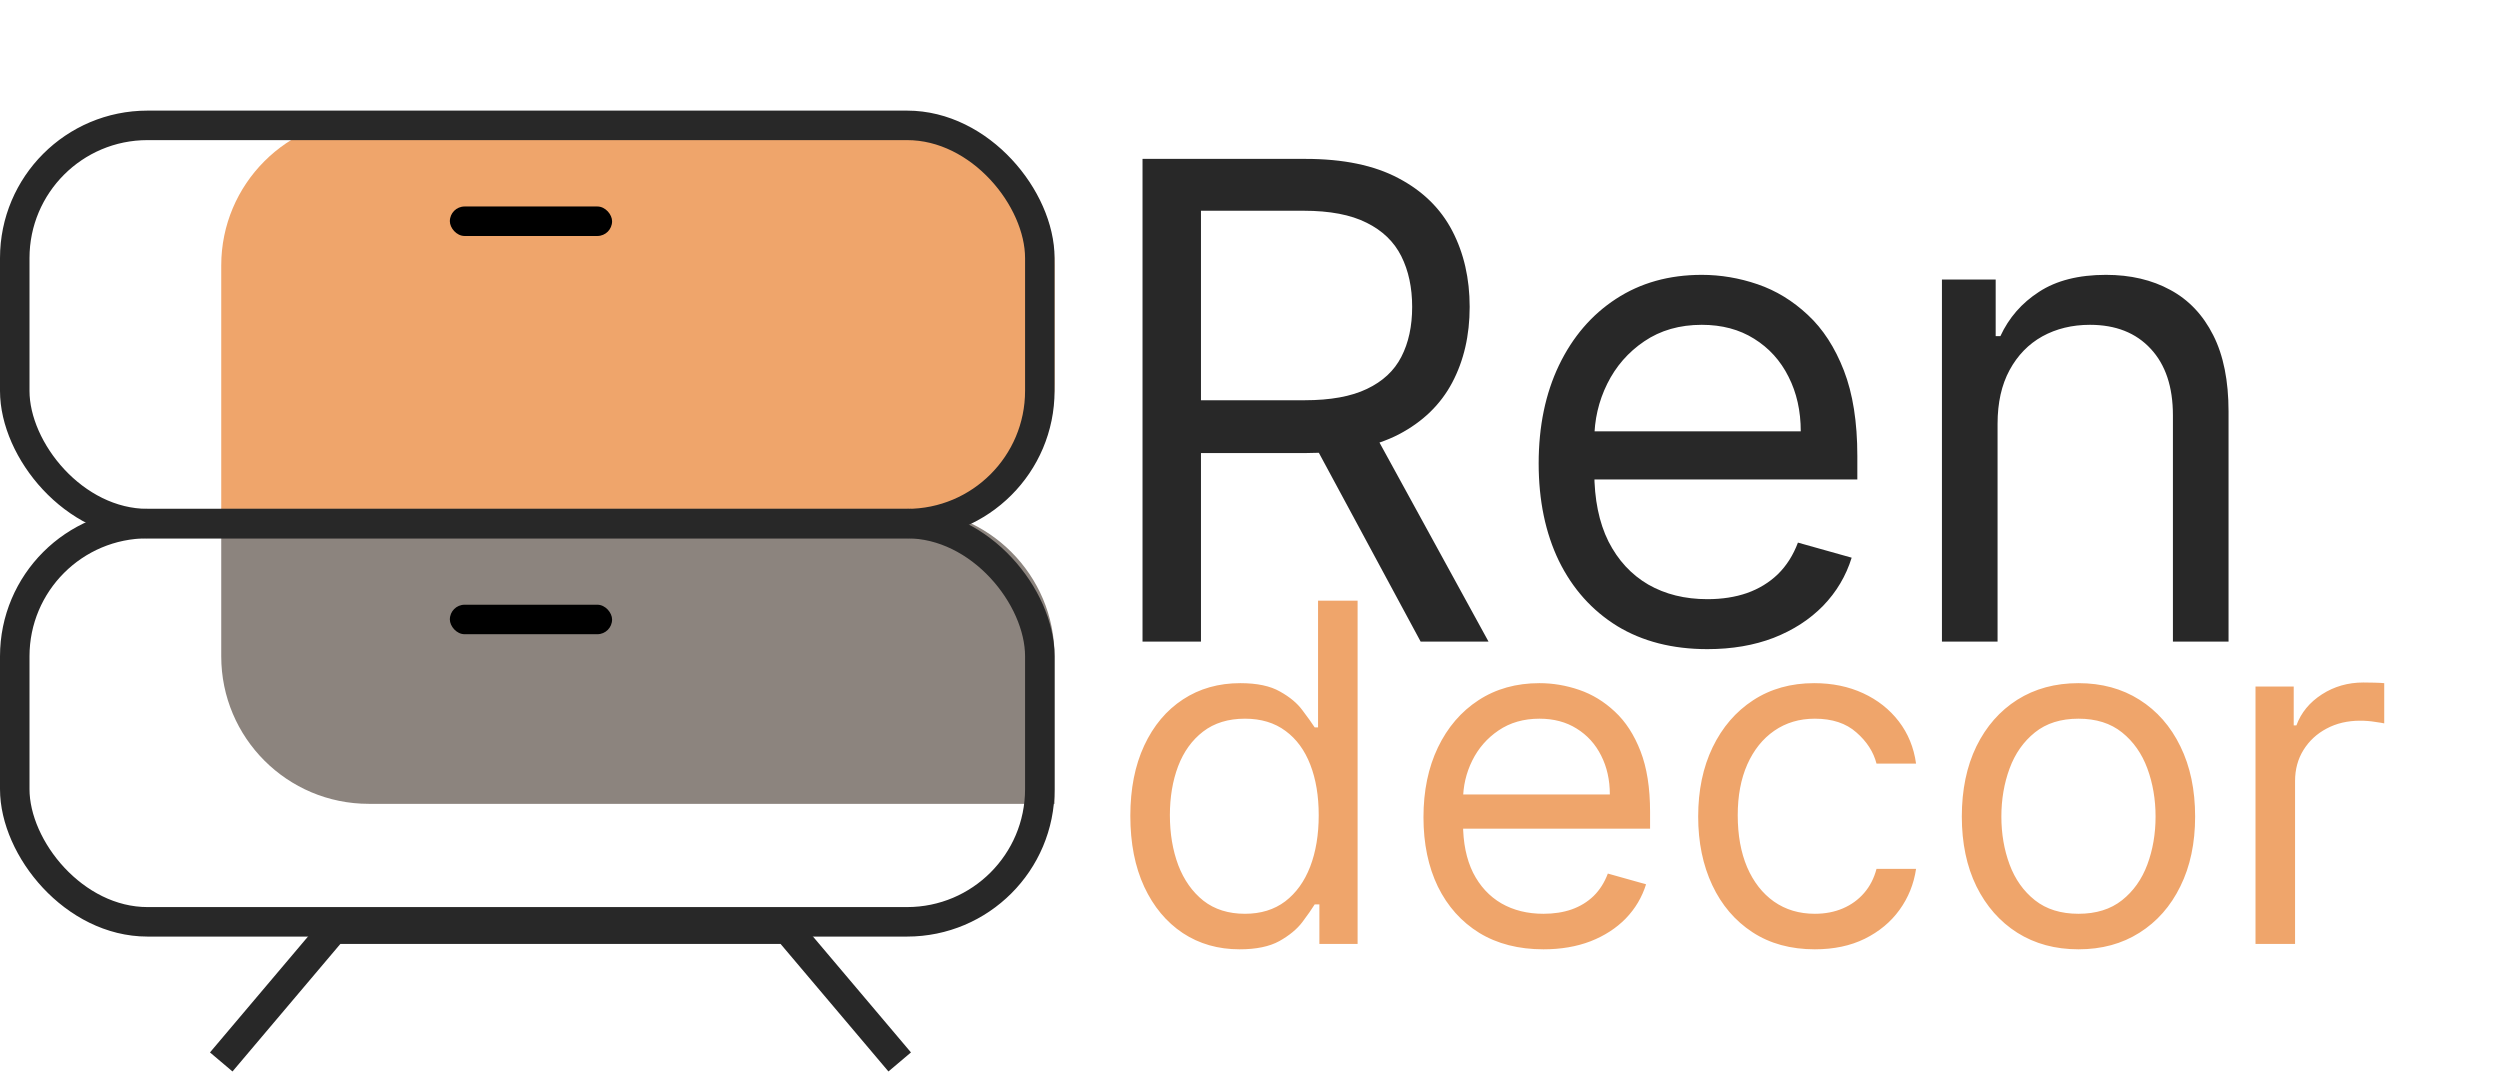
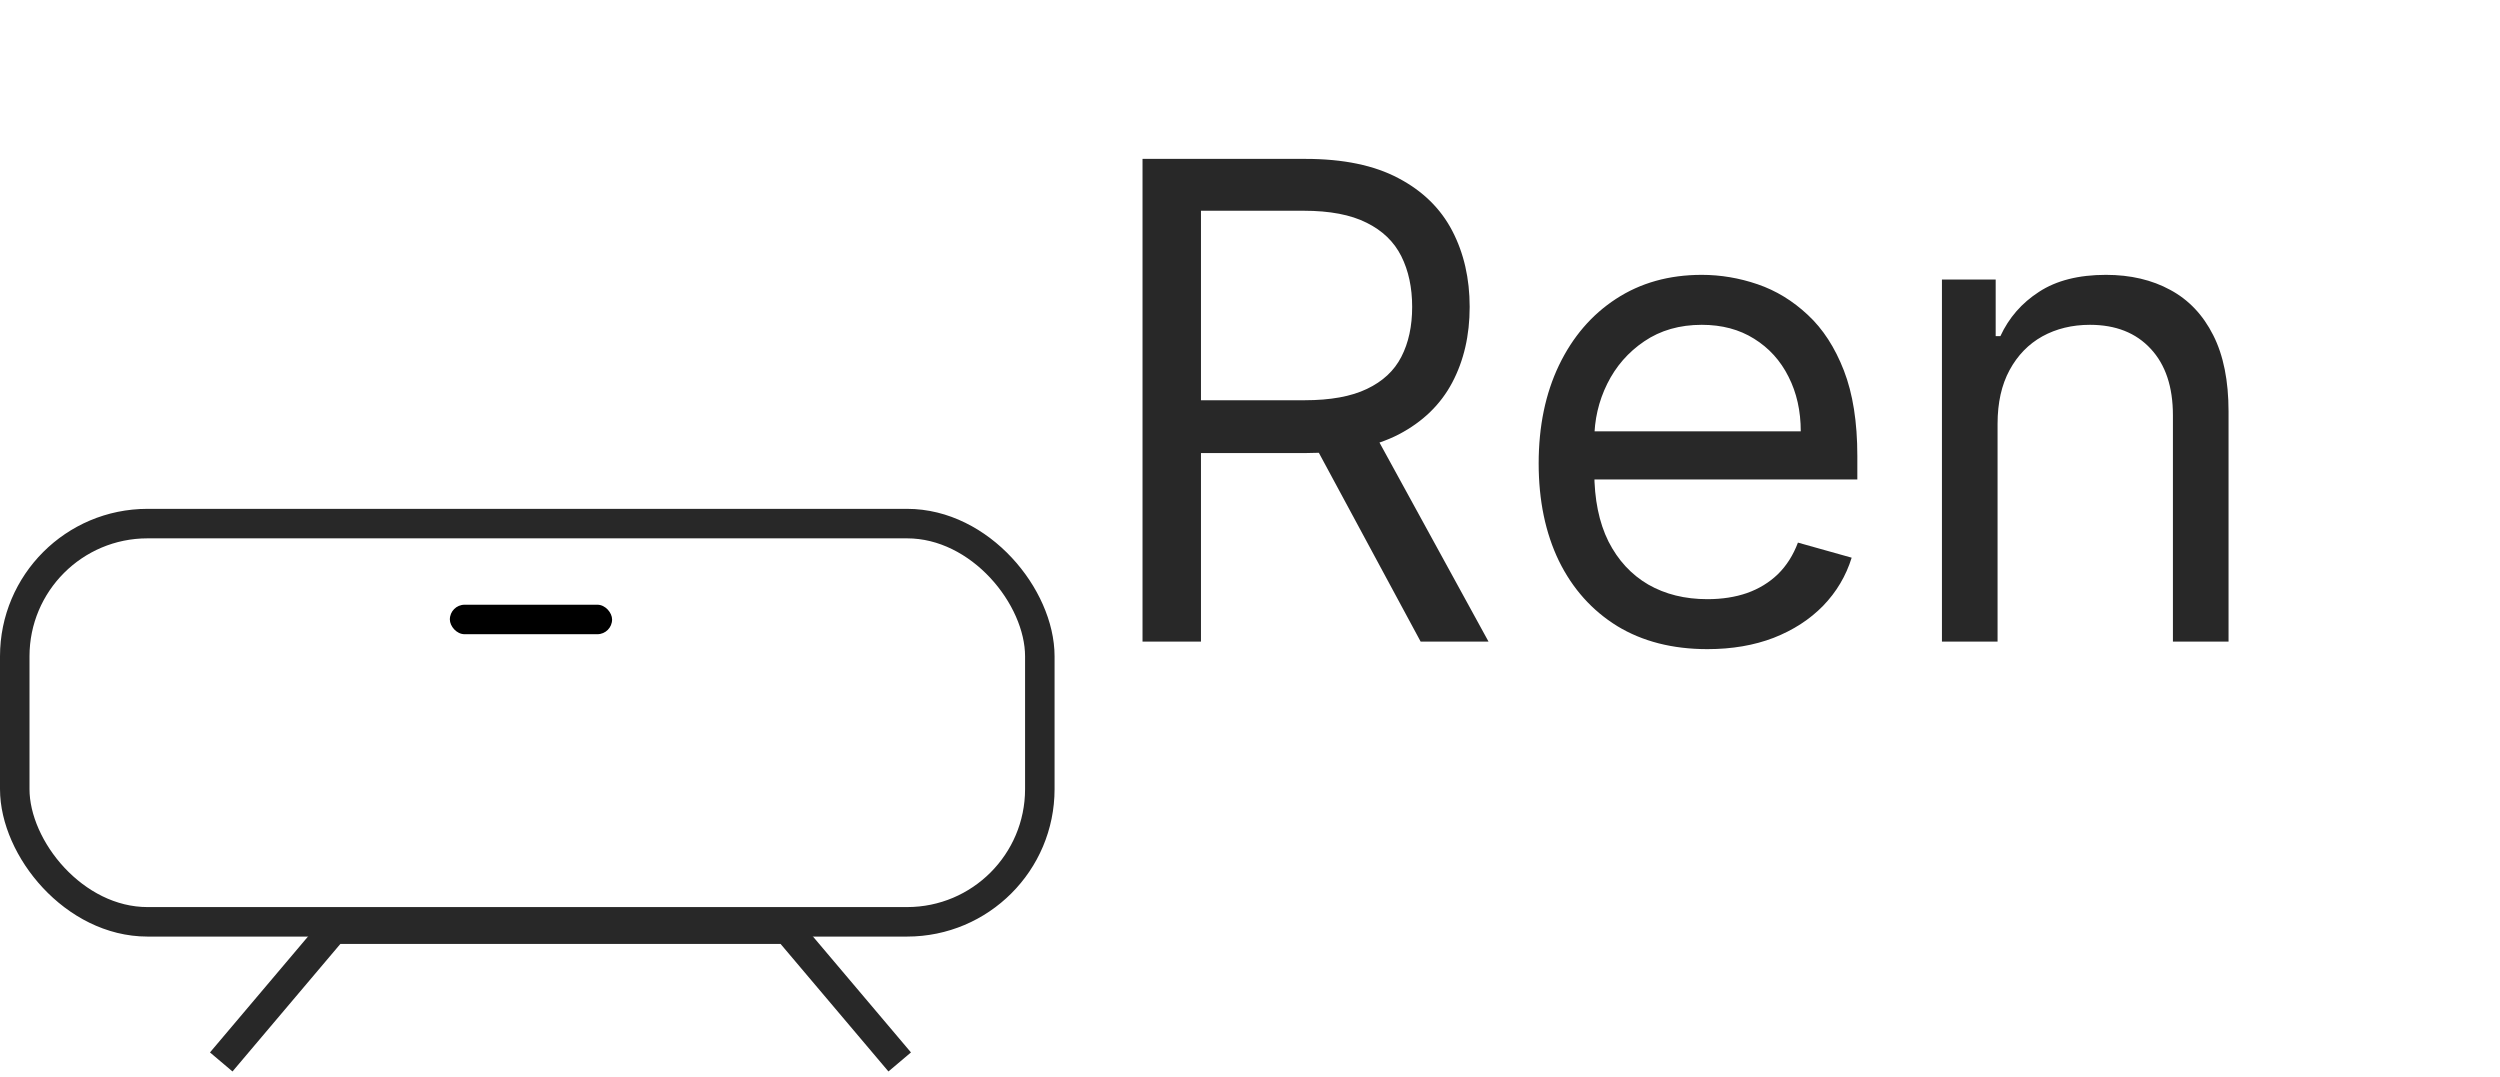
<svg xmlns="http://www.w3.org/2000/svg" width="339" height="146" viewBox="0 0 339 146" fill="none">
-   <path d="M30 36C30 24.954 38.954 16 50 16H123C134.046 16 143 24.954 143 36V52C143 63.046 134.046 72 123 72H30V36Z" fill="#EFA56B" />
-   <path d="M30 69H123C134.046 69 143 77.954 143 89V109H50C38.954 109 30 100.046 30 89V69Z" fill="#8C847E" />
-   <rect x="61" y="28" width="22" height="4" rx="2" fill="black" />
  <path d="M154.926 87V21.546H177.043C182.156 21.546 186.354 22.419 189.635 24.166C192.916 25.892 195.345 28.268 196.922 31.293C198.499 34.319 199.287 37.76 199.287 41.617C199.287 45.473 198.499 48.893 196.922 51.876C195.345 54.859 192.927 57.202 189.667 58.907C186.407 60.59 182.241 61.432 177.17 61.432H159.273V54.273H176.915C180.409 54.273 183.222 53.761 185.352 52.739C187.504 51.716 189.06 50.267 190.018 48.392C190.999 46.496 191.489 44.237 191.489 41.617C191.489 38.996 190.999 36.705 190.018 34.745C189.038 32.785 187.472 31.272 185.32 30.207C183.168 29.12 180.324 28.577 176.787 28.577H162.852V87H154.926ZM185.736 57.597L201.844 87H192.639L176.787 57.597H185.736ZM231.527 88.023C226.797 88.023 222.716 86.979 219.286 84.891C215.877 82.781 213.246 79.841 211.392 76.07C209.559 72.277 208.643 67.867 208.643 62.838C208.643 57.81 209.559 53.378 211.392 49.543C213.246 45.686 215.824 42.682 219.126 40.53C222.45 38.356 226.328 37.27 230.76 37.27C233.317 37.27 235.841 37.696 238.334 38.548C240.827 39.401 243.096 40.785 245.142 42.703C247.187 44.599 248.817 47.114 250.032 50.246C251.246 53.378 251.854 57.234 251.854 61.815V65.011H214.013V58.492H244.183C244.183 55.722 243.629 53.25 242.521 51.077C241.434 48.903 239.879 47.188 237.855 45.931C235.852 44.674 233.487 44.045 230.76 44.045C227.756 44.045 225.156 44.791 222.961 46.283C220.788 47.753 219.116 49.67 217.944 52.035C216.772 54.401 216.186 56.936 216.186 59.642V63.989C216.186 67.696 216.825 70.839 218.104 73.417C219.403 75.974 221.204 77.923 223.505 79.266C225.806 80.587 228.48 81.247 231.527 81.247C233.508 81.247 235.298 80.97 236.896 80.416C238.515 79.841 239.911 78.989 241.083 77.859C242.255 76.709 243.16 75.281 243.8 73.577L251.086 75.622C250.319 78.094 249.03 80.267 247.219 82.142C245.408 83.996 243.171 85.445 240.508 86.489C237.844 87.511 234.851 88.023 231.527 88.023ZM270.87 57.469V87H263.327V37.909H270.614V45.58H271.253C272.404 43.087 274.151 41.084 276.495 39.571C278.839 38.037 281.864 37.27 285.572 37.27C288.895 37.27 291.804 37.952 294.297 39.315C296.79 40.658 298.729 42.703 300.113 45.452C301.498 48.179 302.191 51.631 302.191 55.807V87H294.648V56.318C294.648 52.462 293.647 49.457 291.644 47.305C289.641 45.132 286.893 44.045 283.398 44.045C280.991 44.045 278.839 44.568 276.942 45.611C275.067 46.656 273.586 48.179 272.5 50.182C271.413 52.185 270.87 54.614 270.87 57.469Z" fill="#282828" />
-   <path d="M168.091 128.727C165.182 128.727 162.614 127.992 160.386 126.523C158.159 125.038 156.417 122.947 155.159 120.25C153.902 117.538 153.273 114.333 153.273 110.636C153.273 106.97 153.902 103.788 155.159 101.091C156.417 98.394 158.167 96.311 160.409 94.841C162.652 93.371 165.242 92.636 168.182 92.636C170.455 92.636 172.25 93.015 173.568 93.773C174.902 94.515 175.917 95.364 176.614 96.318C177.326 97.258 177.879 98.03 178.273 98.636H178.727V81.454H184.091V128H178.909V122.636H178.273C177.879 123.273 177.318 124.076 176.591 125.045C175.864 126 174.826 126.856 173.477 127.614C172.129 128.356 170.333 128.727 168.091 128.727ZM168.818 123.909C170.97 123.909 172.788 123.348 174.273 122.227C175.758 121.091 176.886 119.523 177.659 117.523C178.432 115.508 178.818 113.182 178.818 110.545C178.818 107.939 178.439 105.659 177.682 103.705C176.924 101.735 175.803 100.205 174.318 99.114C172.833 98.008 171 97.454 168.818 97.454C166.545 97.454 164.652 98.038 163.136 99.204C161.636 100.356 160.508 101.924 159.75 103.909C159.008 105.879 158.636 108.091 158.636 110.545C158.636 113.03 159.015 115.288 159.773 117.318C160.545 119.333 161.682 120.939 163.182 122.136C164.697 123.318 166.576 123.909 168.818 123.909ZM209.295 128.727C205.932 128.727 203.03 127.985 200.591 126.5C198.167 125 196.295 122.909 194.977 120.227C193.674 117.53 193.023 114.394 193.023 110.818C193.023 107.242 193.674 104.091 194.977 101.364C196.295 98.621 198.129 96.485 200.477 94.954C202.841 93.409 205.598 92.636 208.75 92.636C210.568 92.636 212.364 92.939 214.136 93.546C215.909 94.151 217.523 95.136 218.977 96.5C220.432 97.849 221.591 99.636 222.455 101.864C223.318 104.091 223.75 106.833 223.75 110.091V112.364H196.841V107.727H218.295C218.295 105.758 217.902 104 217.114 102.455C216.341 100.909 215.235 99.689 213.795 98.796C212.371 97.901 210.689 97.454 208.75 97.454C206.614 97.454 204.765 97.985 203.205 99.046C201.659 100.091 200.47 101.455 199.636 103.136C198.803 104.818 198.386 106.621 198.386 108.545V111.636C198.386 114.273 198.841 116.508 199.75 118.341C200.674 120.159 201.955 121.545 203.591 122.5C205.227 123.439 207.129 123.909 209.295 123.909C210.705 123.909 211.977 123.712 213.114 123.318C214.265 122.909 215.258 122.303 216.091 121.5C216.924 120.682 217.568 119.667 218.023 118.455L223.205 119.909C222.659 121.667 221.742 123.212 220.455 124.545C219.167 125.864 217.576 126.894 215.682 127.636C213.788 128.364 211.659 128.727 209.295 128.727ZM246.091 128.727C242.818 128.727 240 127.955 237.636 126.409C235.273 124.864 233.455 122.735 232.182 120.023C230.909 117.311 230.273 114.212 230.273 110.727C230.273 107.182 230.924 104.053 232.227 101.341C233.545 98.614 235.379 96.485 237.727 94.954C240.091 93.409 242.848 92.636 246 92.636C248.455 92.636 250.667 93.091 252.636 94C254.606 94.909 256.22 96.182 257.477 97.818C258.735 99.454 259.515 101.364 259.818 103.545H254.455C254.045 101.955 253.136 100.545 251.727 99.318C250.333 98.076 248.455 97.454 246.091 97.454C244 97.454 242.167 98 240.591 99.091C239.03 100.167 237.811 101.689 236.932 103.659C236.068 105.614 235.636 107.909 235.636 110.545C235.636 113.242 236.061 115.591 236.909 117.591C237.773 119.591 238.985 121.144 240.545 122.25C242.121 123.356 243.97 123.909 246.091 123.909C247.485 123.909 248.75 123.667 249.886 123.182C251.023 122.697 251.985 122 252.773 121.091C253.561 120.182 254.121 119.091 254.455 117.818H259.818C259.515 119.879 258.765 121.735 257.568 123.386C256.386 125.023 254.818 126.326 252.864 127.295C250.924 128.25 248.667 128.727 246.091 128.727ZM281.841 128.727C278.689 128.727 275.924 127.977 273.545 126.477C271.182 124.977 269.333 122.879 268 120.182C266.682 117.485 266.023 114.333 266.023 110.727C266.023 107.091 266.682 103.917 268 101.205C269.333 98.492 271.182 96.386 273.545 94.886C275.924 93.386 278.689 92.636 281.841 92.636C284.992 92.636 287.75 93.386 290.114 94.886C292.492 96.386 294.341 98.492 295.659 101.205C296.992 103.917 297.659 107.091 297.659 110.727C297.659 114.333 296.992 117.485 295.659 120.182C294.341 122.879 292.492 124.977 290.114 126.477C287.75 127.977 284.992 128.727 281.841 128.727ZM281.841 123.909C284.235 123.909 286.205 123.295 287.75 122.068C289.295 120.841 290.439 119.227 291.182 117.227C291.924 115.227 292.295 113.061 292.295 110.727C292.295 108.394 291.924 106.22 291.182 104.205C290.439 102.189 289.295 100.561 287.75 99.318C286.205 98.076 284.235 97.454 281.841 97.454C279.447 97.454 277.477 98.076 275.932 99.318C274.386 100.561 273.242 102.189 272.5 104.205C271.758 106.22 271.386 108.394 271.386 110.727C271.386 113.061 271.758 115.227 272.5 117.227C273.242 119.227 274.386 120.841 275.932 122.068C277.477 123.295 279.447 123.909 281.841 123.909ZM305.847 128V93.091H311.028V98.364H311.392C312.028 96.636 313.18 95.235 314.847 94.159C316.513 93.083 318.392 92.546 320.483 92.546C320.877 92.546 321.369 92.553 321.96 92.568C322.551 92.583 322.998 92.606 323.301 92.636V98.091C323.119 98.046 322.703 97.977 322.051 97.886C321.415 97.78 320.741 97.727 320.028 97.727C318.331 97.727 316.816 98.083 315.483 98.796C314.165 99.492 313.119 100.462 312.347 101.705C311.589 102.932 311.21 104.333 311.21 105.909V128H305.847Z" fill="#EFA56B" />
  <path d="M30 144L44.624 126.708C45.004 126.259 45.562 126 46.151 126H105.849C106.438 126 106.996 126.259 107.376 126.708L122 144" stroke="#282828" stroke-width="4" />
  <rect x="2" y="71" width="139" height="54" rx="18" stroke="#282828" stroke-width="4" />
-   <rect x="2" y="17" width="139" height="54" rx="18" stroke="#282828" stroke-width="4" />
  <rect x="61" y="82" width="22" height="4" rx="2" fill="black" />
</svg>